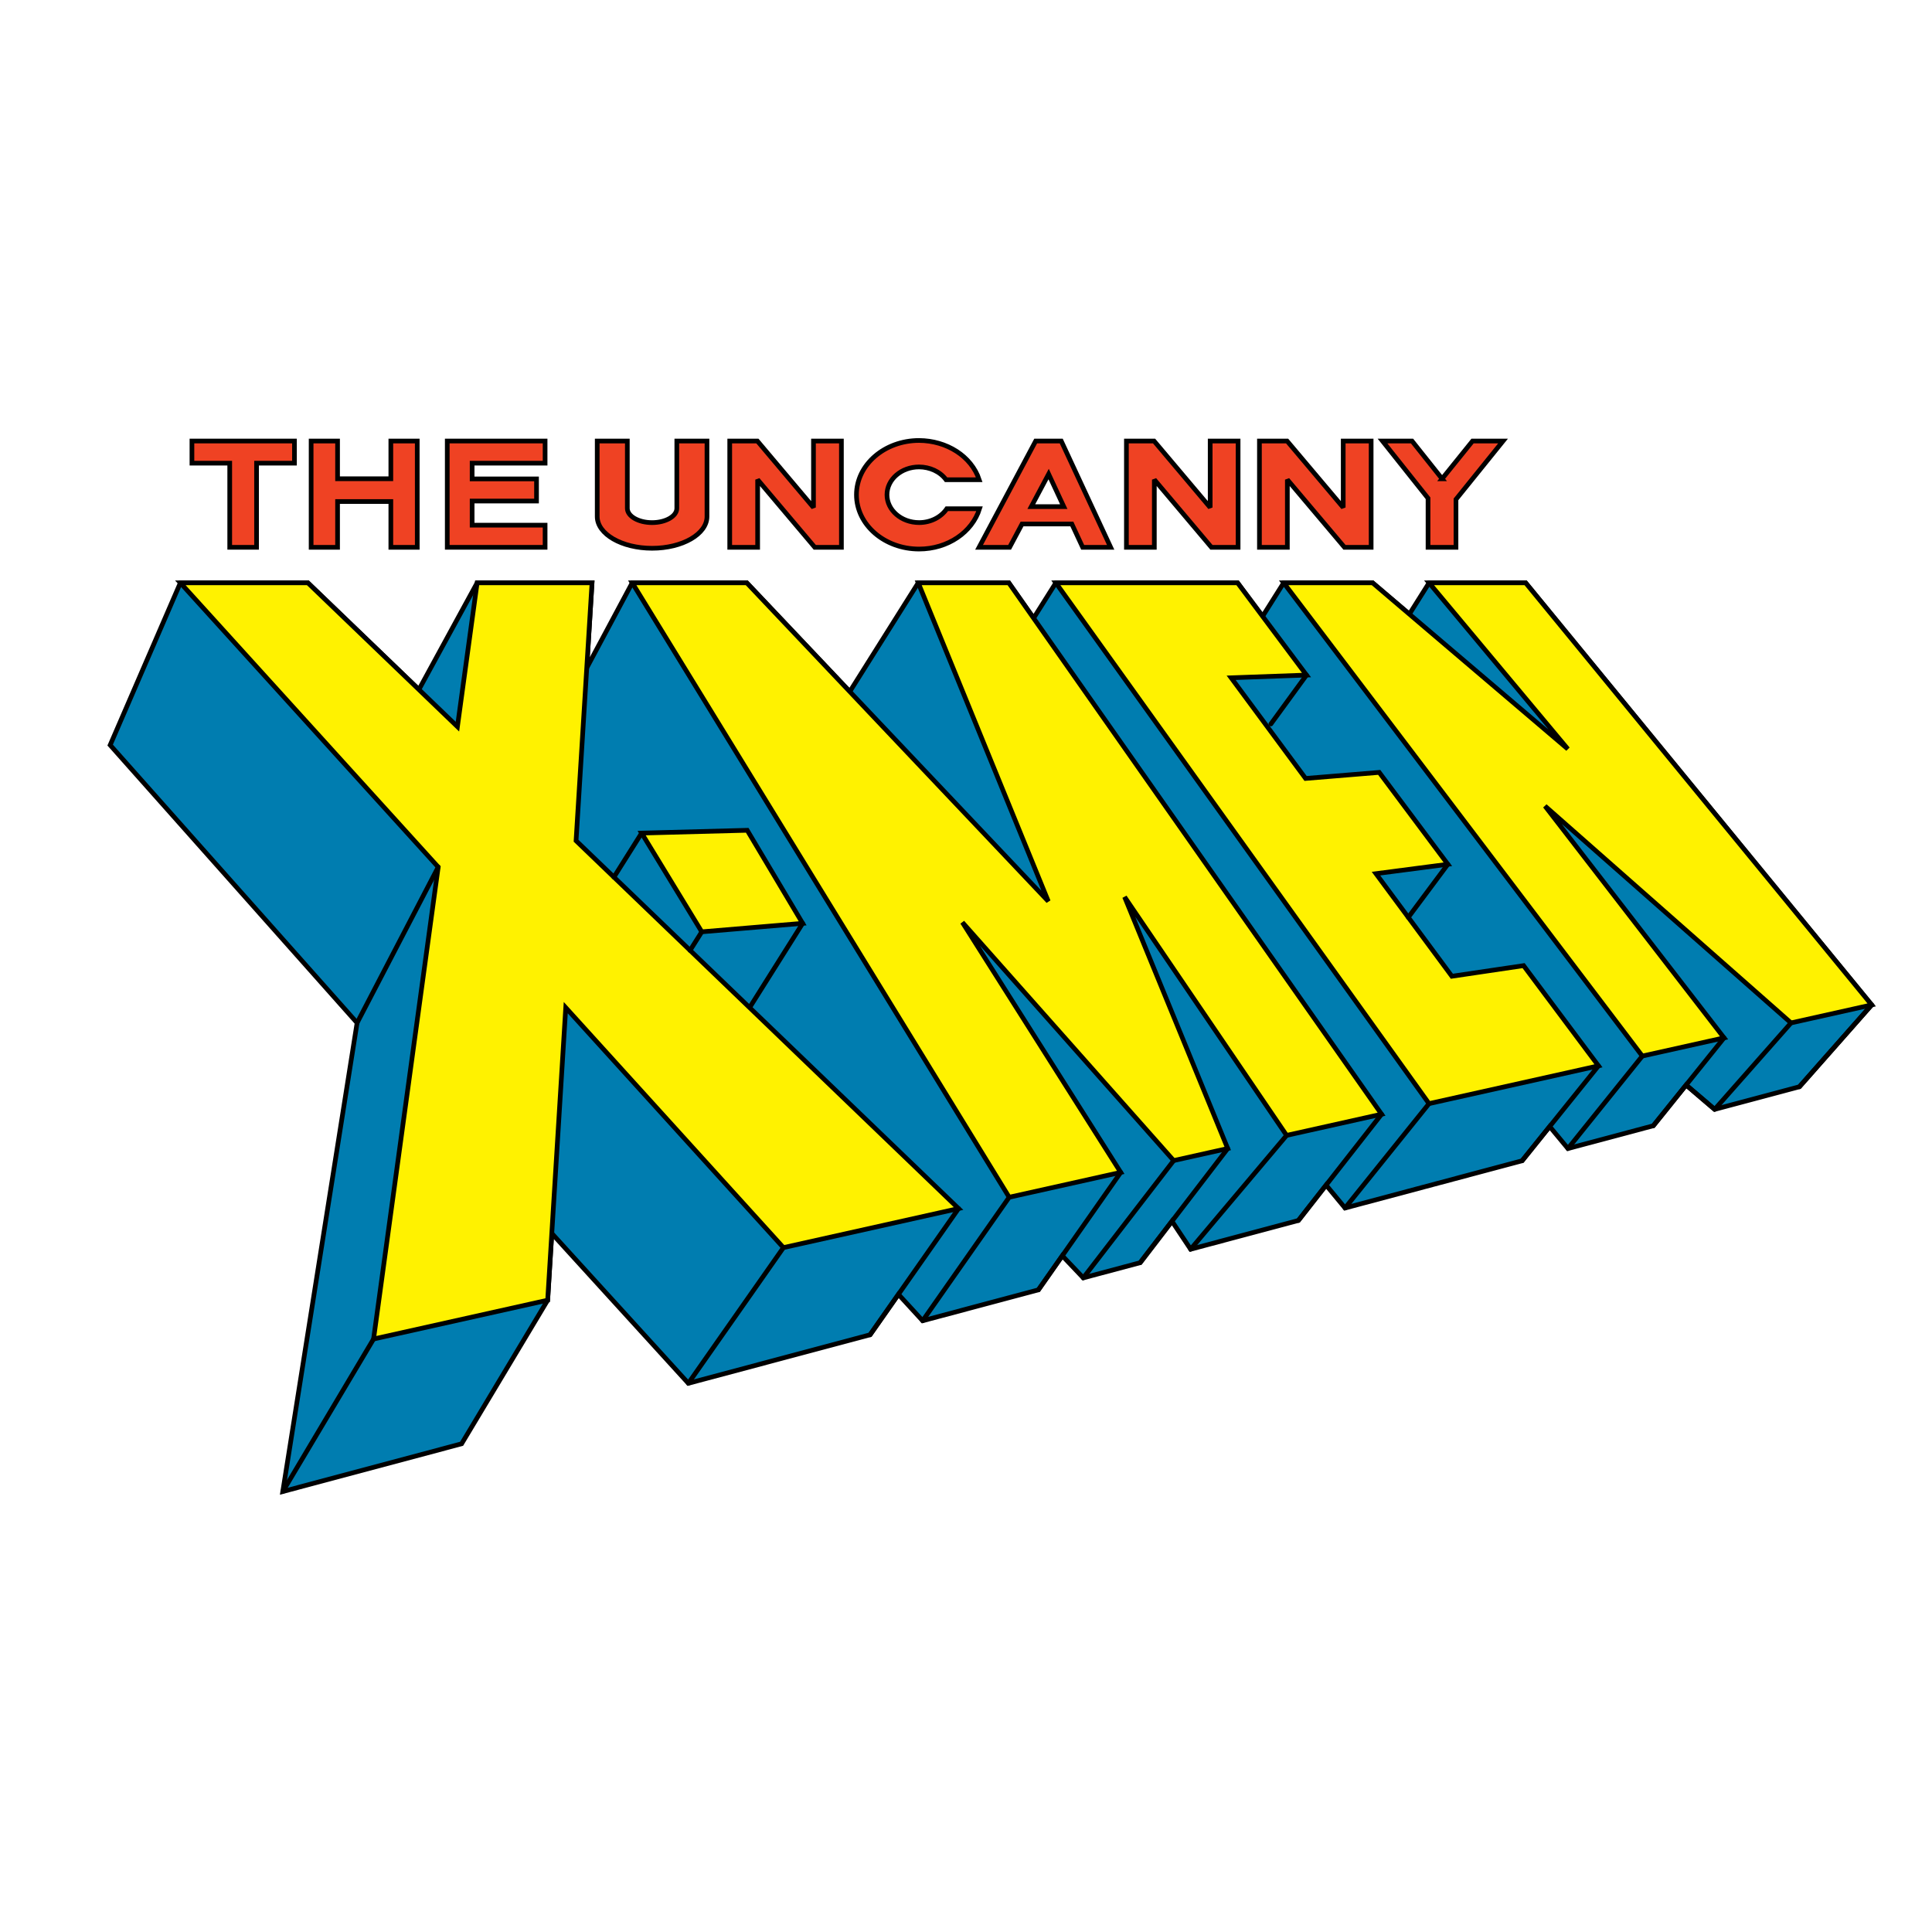
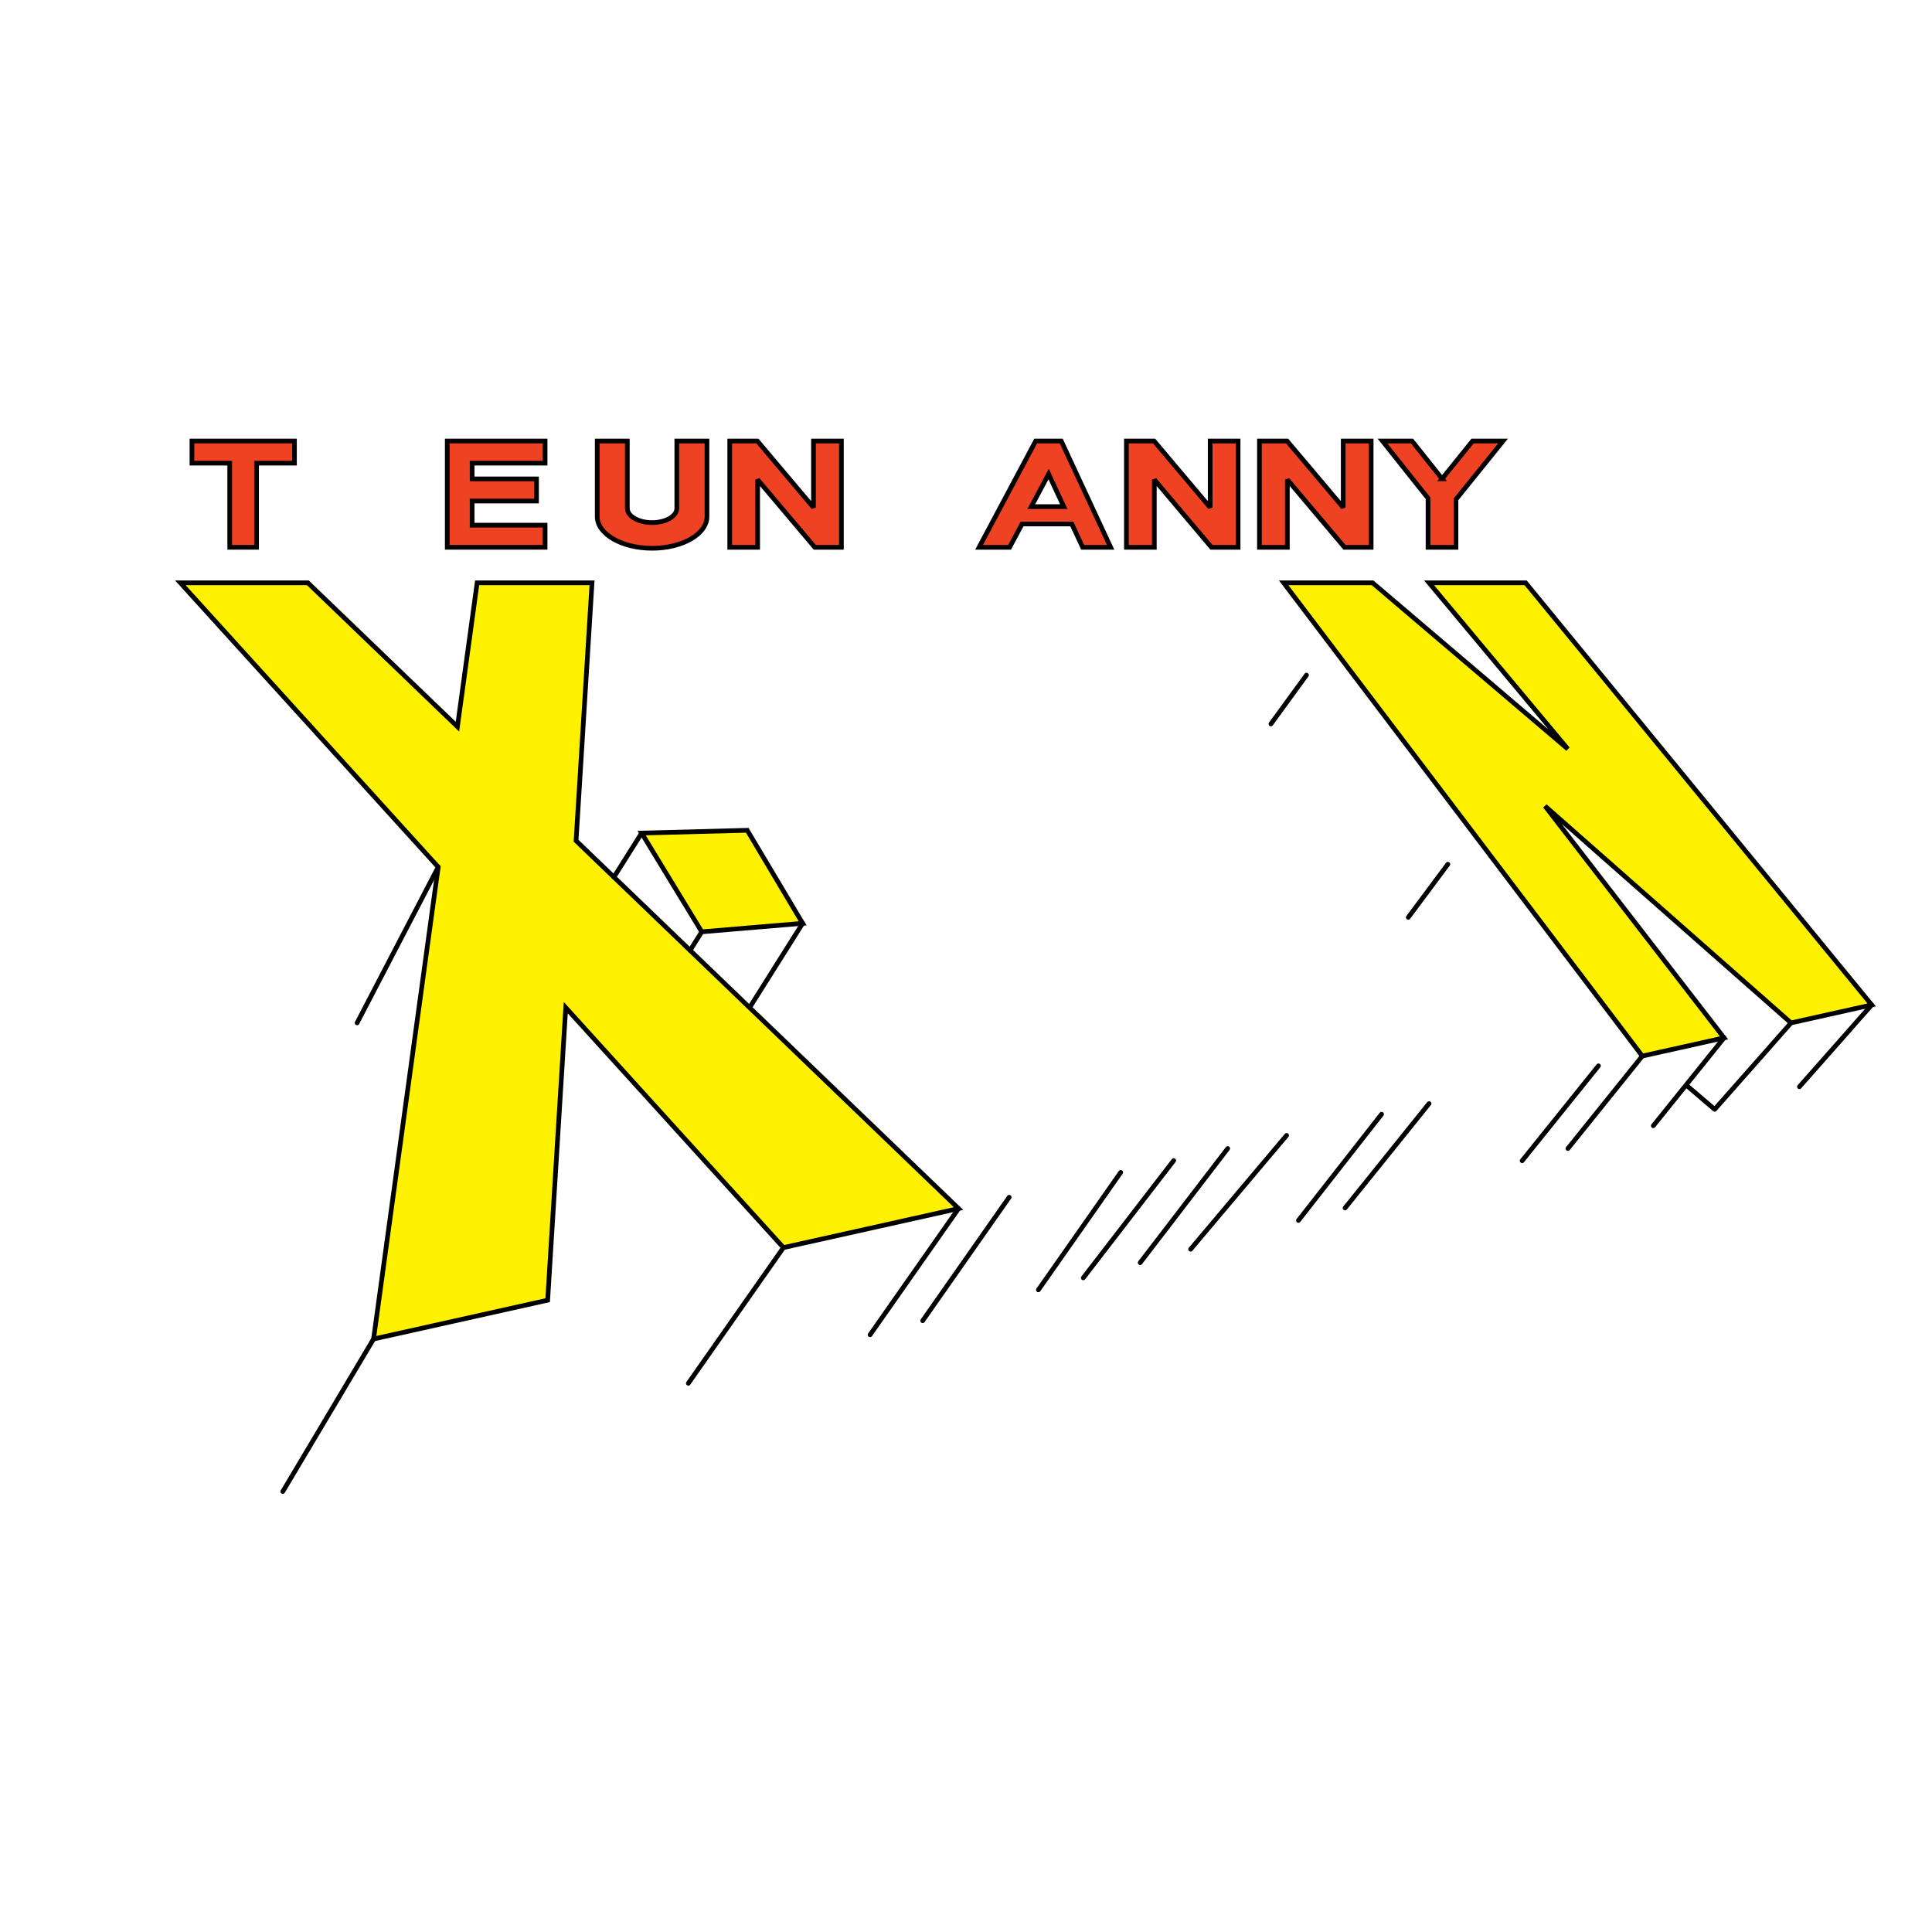
<svg xmlns="http://www.w3.org/2000/svg" version="1.0" id="Layer_1" x="0px" y="0px" width="192.756px" height="192.756px" viewBox="0 0 192.756 192.756" enable-background="new 0 0 192.756 192.756" xml:space="preserve">
  <g>
    <polygon fill-rule="evenodd" clip-rule="evenodd" fill="#FFFFFF" points="0,0 192.756,0 192.756,192.756 0,192.756 0,0  " />
-     <path fill-rule="evenodd" clip-rule="evenodd" fill="#EF4223" stroke="#000000" stroke-width="0.467" stroke-miterlimit="2.613" d="   M94.465,50.757h3.265c-0.733,2.334-3.157,4.021-6.033,4.021c-3.45,0-6.247-2.425-6.247-5.415c0-2.992,2.797-5.416,6.247-5.416   c2.741,0.014,5.217,1.555,6,3.917h-3.306c-0.608-0.822-1.633-1.272-2.694-1.278c-1.768,0-3.203,1.243-3.203,2.777   c0,1.533,1.435,2.776,3.203,2.776C92.873,52.139,93.899,51.588,94.465,50.757L94.465,50.757z" />
    <polygon fill-rule="evenodd" clip-rule="evenodd" fill="#EF4223" stroke="#000000" stroke-width="0.467" stroke-miterlimit="2.613" points="   123.525,54.605 120.865,54.605 115.168,47.854 115.168,54.605 112.383,54.605 112.383,44.001 115.142,44.001 120.74,50.634    120.74,44.001 123.525,44.001 123.525,54.605  " />
    <polygon fill-rule="evenodd" clip-rule="evenodd" fill="#EF4223" stroke="#000000" stroke-width="0.467" stroke-miterlimit="2.613" points="   136.799,54.605 134.139,54.605 128.44,47.854 128.44,54.605 125.655,54.605 125.655,44.001 128.414,44.001 134.013,50.634    134.013,44.001 136.799,44.001 136.799,54.605  " />
    <polygon fill-rule="evenodd" clip-rule="evenodd" fill="#EF4223" stroke="#000000" stroke-width="0.467" stroke-miterlimit="2.613" points="   143.878,47.771 140.877,44.001 137.932,44.001 142.476,49.713 142.476,54.605 145.263,54.605 145.263,49.823 149.96,44.001    146.917,44.001 143.876,47.771 143.878,47.771  " />
    <polygon fill-rule="evenodd" clip-rule="evenodd" fill="#EF4223" stroke="#000000" stroke-width="0.467" stroke-miterlimit="2.613" points="   83.948,54.605 81.29,54.605 75.59,47.854 75.59,54.605 72.805,54.605 72.805,44.001 75.564,44.001 81.161,50.634 81.161,44.001    83.948,44.001 83.948,54.605  " />
    <path fill-rule="evenodd" clip-rule="evenodd" fill="#EF4223" stroke="#000000" stroke-width="0.467" stroke-miterlimit="2.613" d="   M106.132,50.546l-1.51-3.248l-1.73,3.248H106.132L106.132,50.546z M106.937,52.278l1.081,2.327h2.793l-4.931-10.604h-2.55   l-5.648,10.604h3.048l1.24-2.327H106.937L106.937,52.278z" />
    <path fill-rule="evenodd" clip-rule="evenodd" fill="#EF4223" stroke="#000000" stroke-width="0.467" stroke-miterlimit="2.613" d="   M67.526,50.715v-6.714h3.01v7.534c0,1.749-2.451,3.165-5.475,3.165c-3.023,0-5.476-1.417-5.476-3.165v-7.534h3.004v6.714   c0,0.787,1.105,1.426,2.468,1.426C66.421,52.141,67.526,51.502,67.526,50.715L67.526,50.715z" />
-     <polygon fill-rule="evenodd" clip-rule="evenodd" fill="#007DB0" stroke="#000000" stroke-width="0.467" stroke-miterlimit="2.613" points="   164.951,112.316 168.222,108.249 171.073,110.682 179.529,108.425 186.738,100.259 152.211,58.147 142.579,58.149 140.614,61.271    136.944,58.149 128.073,58.149 125.969,61.489 123.473,58.149 105.342,58.149 103.123,61.672 100.649,58.149 91.614,58.147    84.782,69.002 74.506,58.149 63.077,58.147 58.541,66.629 59.065,58.149 47.604,58.149 41.793,68.8 30.717,58.149 17.995,58.149    10.99,74.336 35.627,102.053 28.213,148.81 46.054,144.046 54.64,129.719 55.052,123.053 68.676,138.011 86.808,133.171    89.635,129.137 92.052,131.771 103.601,128.689 105.985,125.287 108.08,127.492 113.754,125.979 116.927,121.84 118.789,124.636    129.542,121.766 132.304,118.237 134.197,120.523 151.861,115.81 154.611,112.391 156.433,114.59 164.951,112.316  " />
    <polygon fill-rule="evenodd" clip-rule="evenodd" fill="#EF4223" stroke="#000000" stroke-width="0.467" stroke-miterlimit="2.613" points="   44.623,44.001 44.623,54.605 54.384,54.605 54.384,52.396 47.104,52.396 47.104,49.989 53.529,49.989 53.529,47.781 47.104,47.781    47.104,46.21 54.384,46.21 54.384,44.001 44.621,44.001 44.623,44.001  " />
-     <polygon fill-rule="evenodd" clip-rule="evenodd" fill="#EF4223" stroke="#000000" stroke-width="0.467" stroke-miterlimit="2.613" points="   31.042,54.605 33.679,54.605 33.679,50.036 38.994,50.035 38.994,54.605 41.631,54.605 41.629,44.001 38.994,44.001 38.994,47.763    33.679,47.763 33.679,44.001 31.042,44.001 31.042,54.605  " />
    <polygon fill-rule="evenodd" clip-rule="evenodd" fill="#EF4223" stroke="#000000" stroke-width="0.467" stroke-miterlimit="2.613" points="   29.379,44.001 29.379,46.21 25.597,46.21 25.597,54.605 22.92,54.605 22.92,46.21 19.15,46.21 19.15,44.001 29.379,44.001  " />
-     <polygon fill-rule="evenodd" clip-rule="evenodd" fill="#FFF200" stroke="#000000" stroke-width="0.467" stroke-miterlimit="2.613" points="   111.815,116.968 100.687,119.449 63.077,58.147 74.506,58.149 104.588,89.922 91.614,58.147 100.649,58.149 137.839,111.164    128.365,113.277 112.201,89.489 122.49,114.587 117.098,115.789 96.017,92.023 111.815,116.968  " />
    <polygon fill-rule="evenodd" clip-rule="evenodd" fill="#FFF200" stroke="#000000" stroke-width="0.467" stroke-miterlimit="2.613" points="   79.992,92.128 70.016,92.967 64.016,83.118 74.551,82.838 80.08,92.121 79.992,92.128  " />
    <polygon fill-rule="evenodd" clip-rule="evenodd" fill="#FFF200" stroke="#000000" stroke-width="0.467" stroke-miterlimit="2.613" points="   54.64,129.719 37.271,133.593 43.72,86.506 17.995,58.149 30.717,58.149 45.638,72.498 47.604,58.149 59.066,58.149 57.474,83.88    95.634,120.577 78.163,124.474 56.445,100.532 54.64,129.719  " />
    <polygon fill-rule="evenodd" clip-rule="evenodd" fill="#FFF200" stroke="#000000" stroke-width="0.467" stroke-miterlimit="2.613" points="   128.073,58.149 163.853,105.362 172.007,103.546 154.145,80.419 178.69,102.055 186.738,100.259 152.211,58.147 142.579,58.149    156.422,74.729 136.944,58.149 128.073,58.149  " />
-     <polygon fill-rule="evenodd" clip-rule="evenodd" fill="#FFF200" stroke="#000000" stroke-width="0.467" stroke-miterlimit="2.613" points="   142.574,110.108 159.479,106.338 152.009,96.341 144.854,97.401 137.281,87.164 144.452,86.228 137.604,77.061 130.258,77.666    122.833,67.623 130.35,67.352 123.473,58.149 105.342,58.149 142.574,110.108  " />
    <path fill="none" stroke="#000000" stroke-width="0.467" stroke-linecap="round" stroke-miterlimit="2.613" d="M80.08,92.121   l-5.257,8.351 M70.016,92.967l-1.167,1.853 M64.016,83.118l-2.767,4.395 M140.506,91.523l3.946-5.296 M78.163,124.474   l-9.486,13.537 M100.687,119.449l-8.635,12.322 M111.815,116.968l-8.215,11.722 M117.098,115.789l-9.018,11.703 M122.49,114.587   l-8.736,11.392 M128.365,113.277l-9.576,11.358 M137.839,111.164l-8.297,10.602 M142.574,110.108l-8.377,10.415 M95.634,120.577   l-8.826,12.594 M126.797,72.229l3.553-4.876 M159.479,106.338l-7.617,9.472 M163.853,105.362l-7.42,9.228 M172.007,103.546   l-7.056,8.771 M178.69,102.055l-7.617,8.627 M186.738,100.259l-7.209,8.166 M37.271,133.593l-9.058,15.217 M35.627,102.053   l8.093-15.546 M171.073,110.682l-2.852-2.433" />
  </g>
</svg>